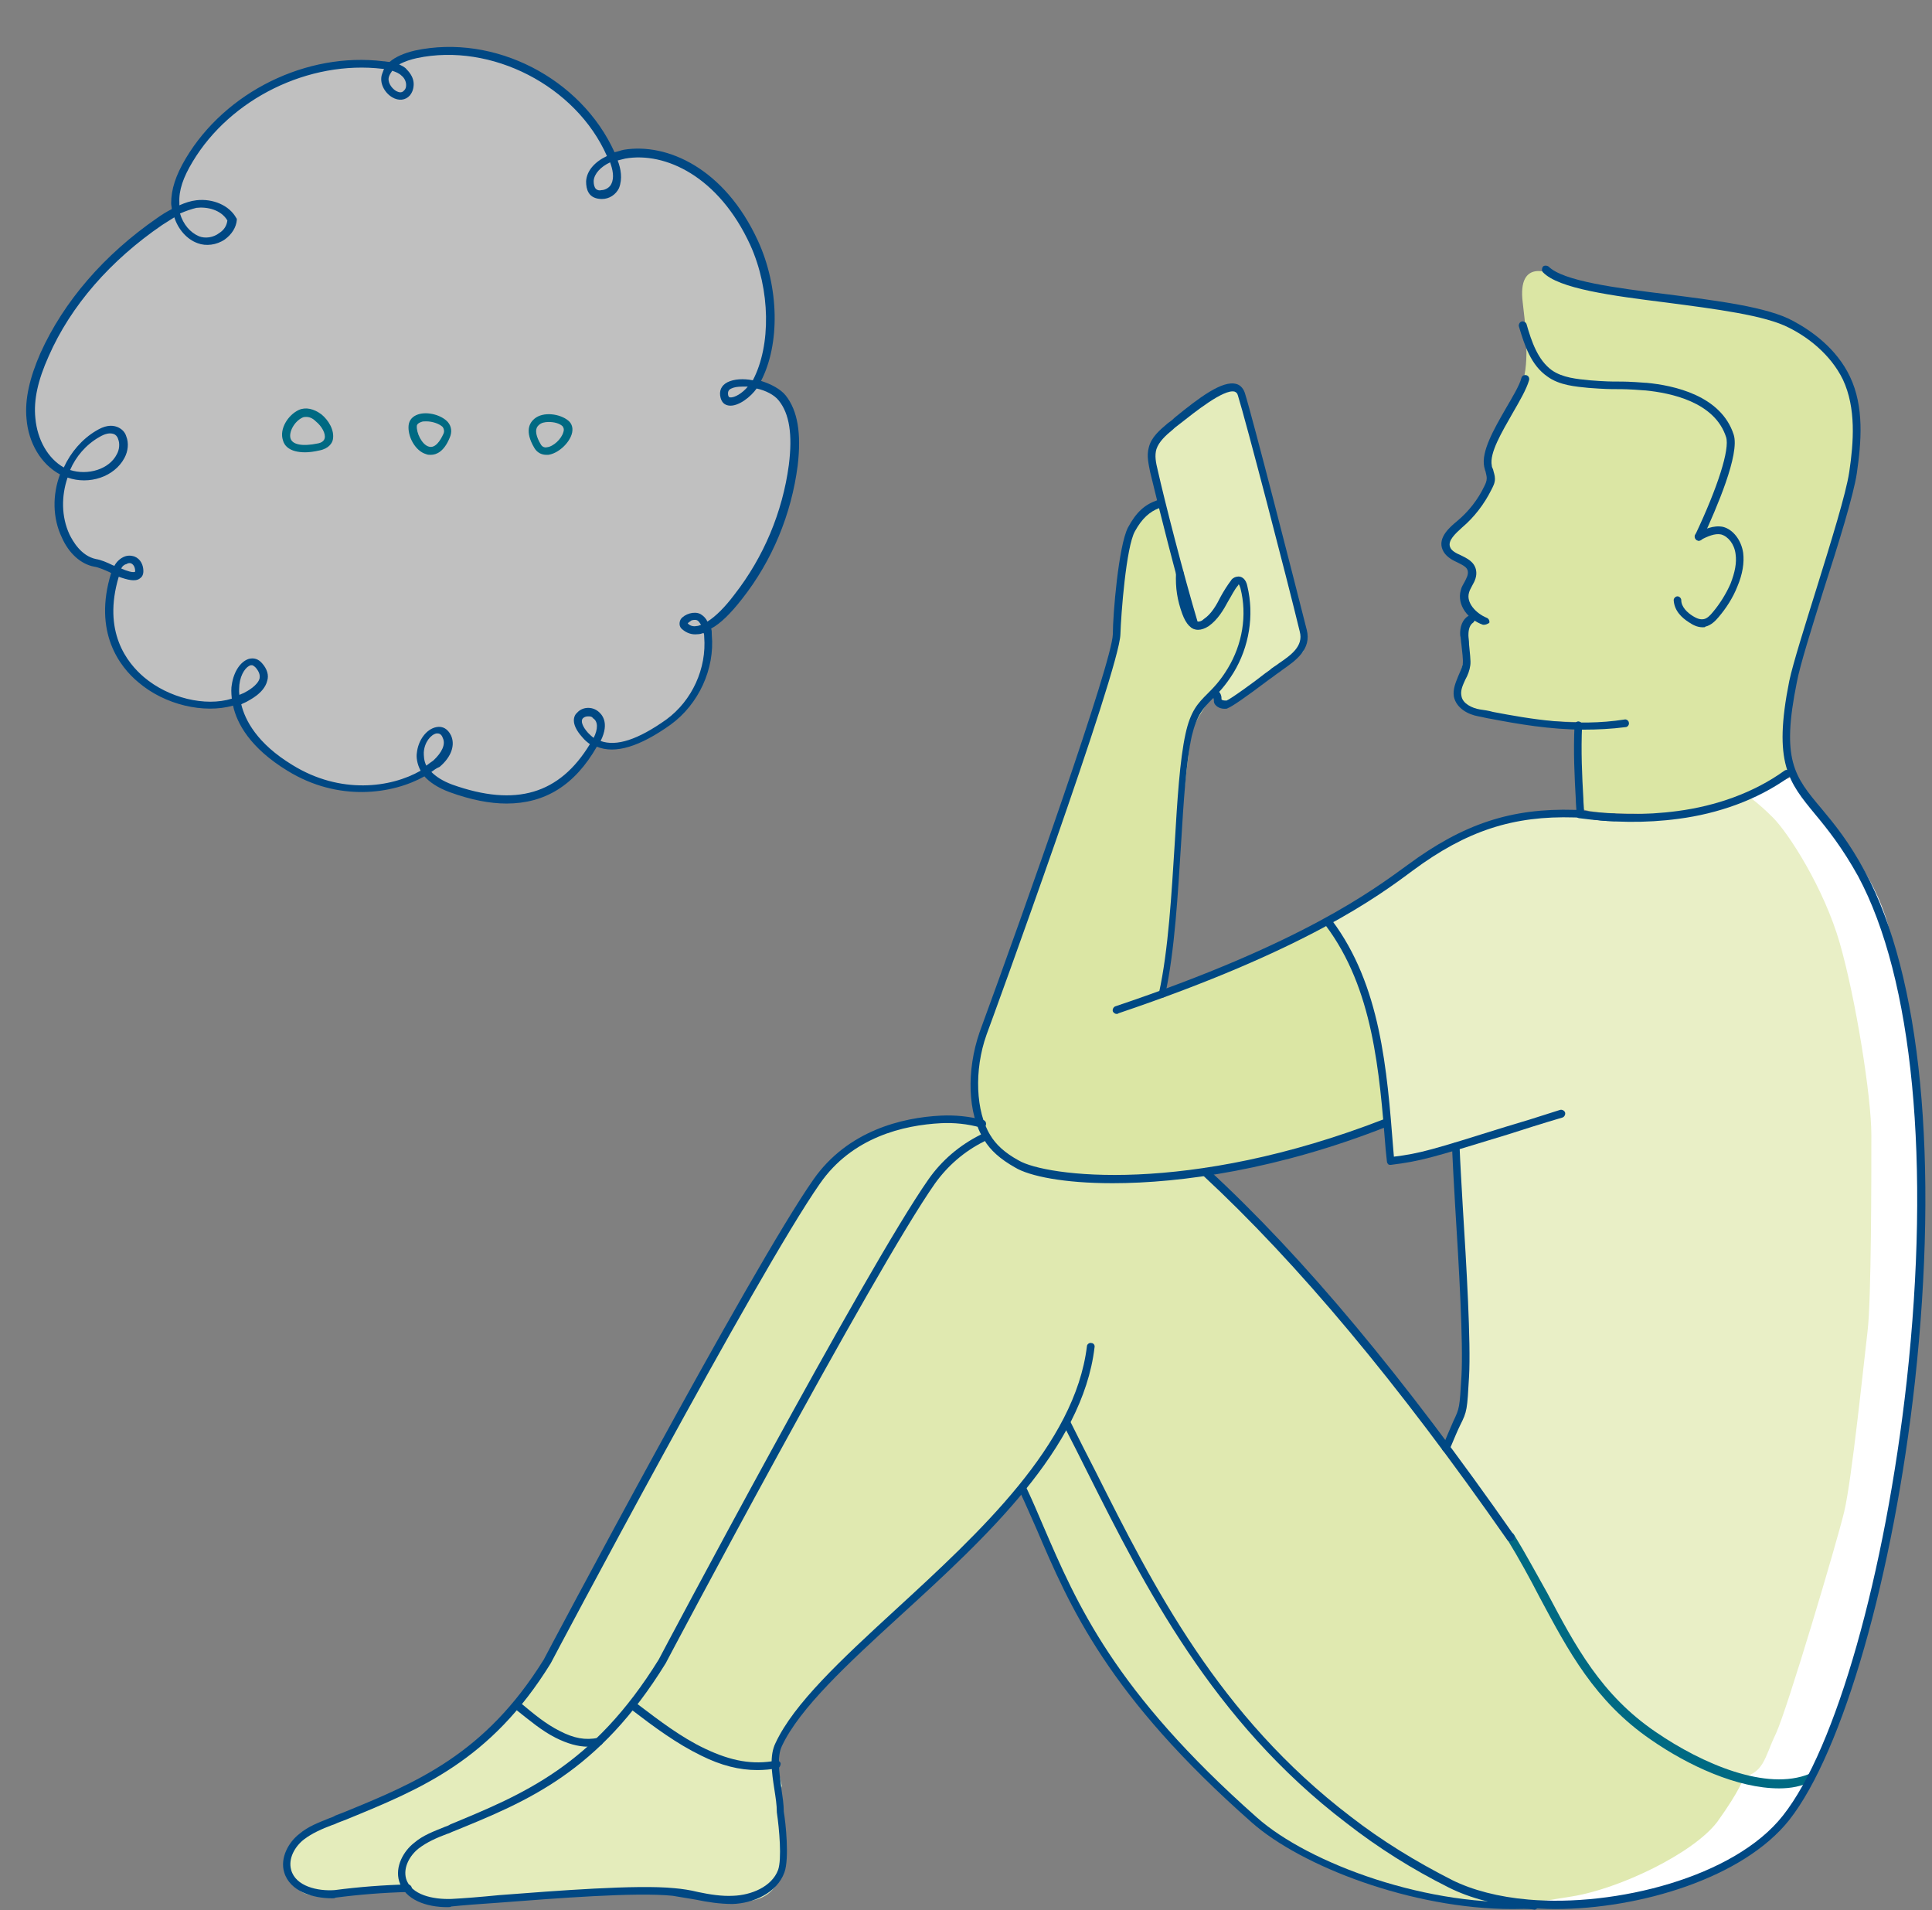
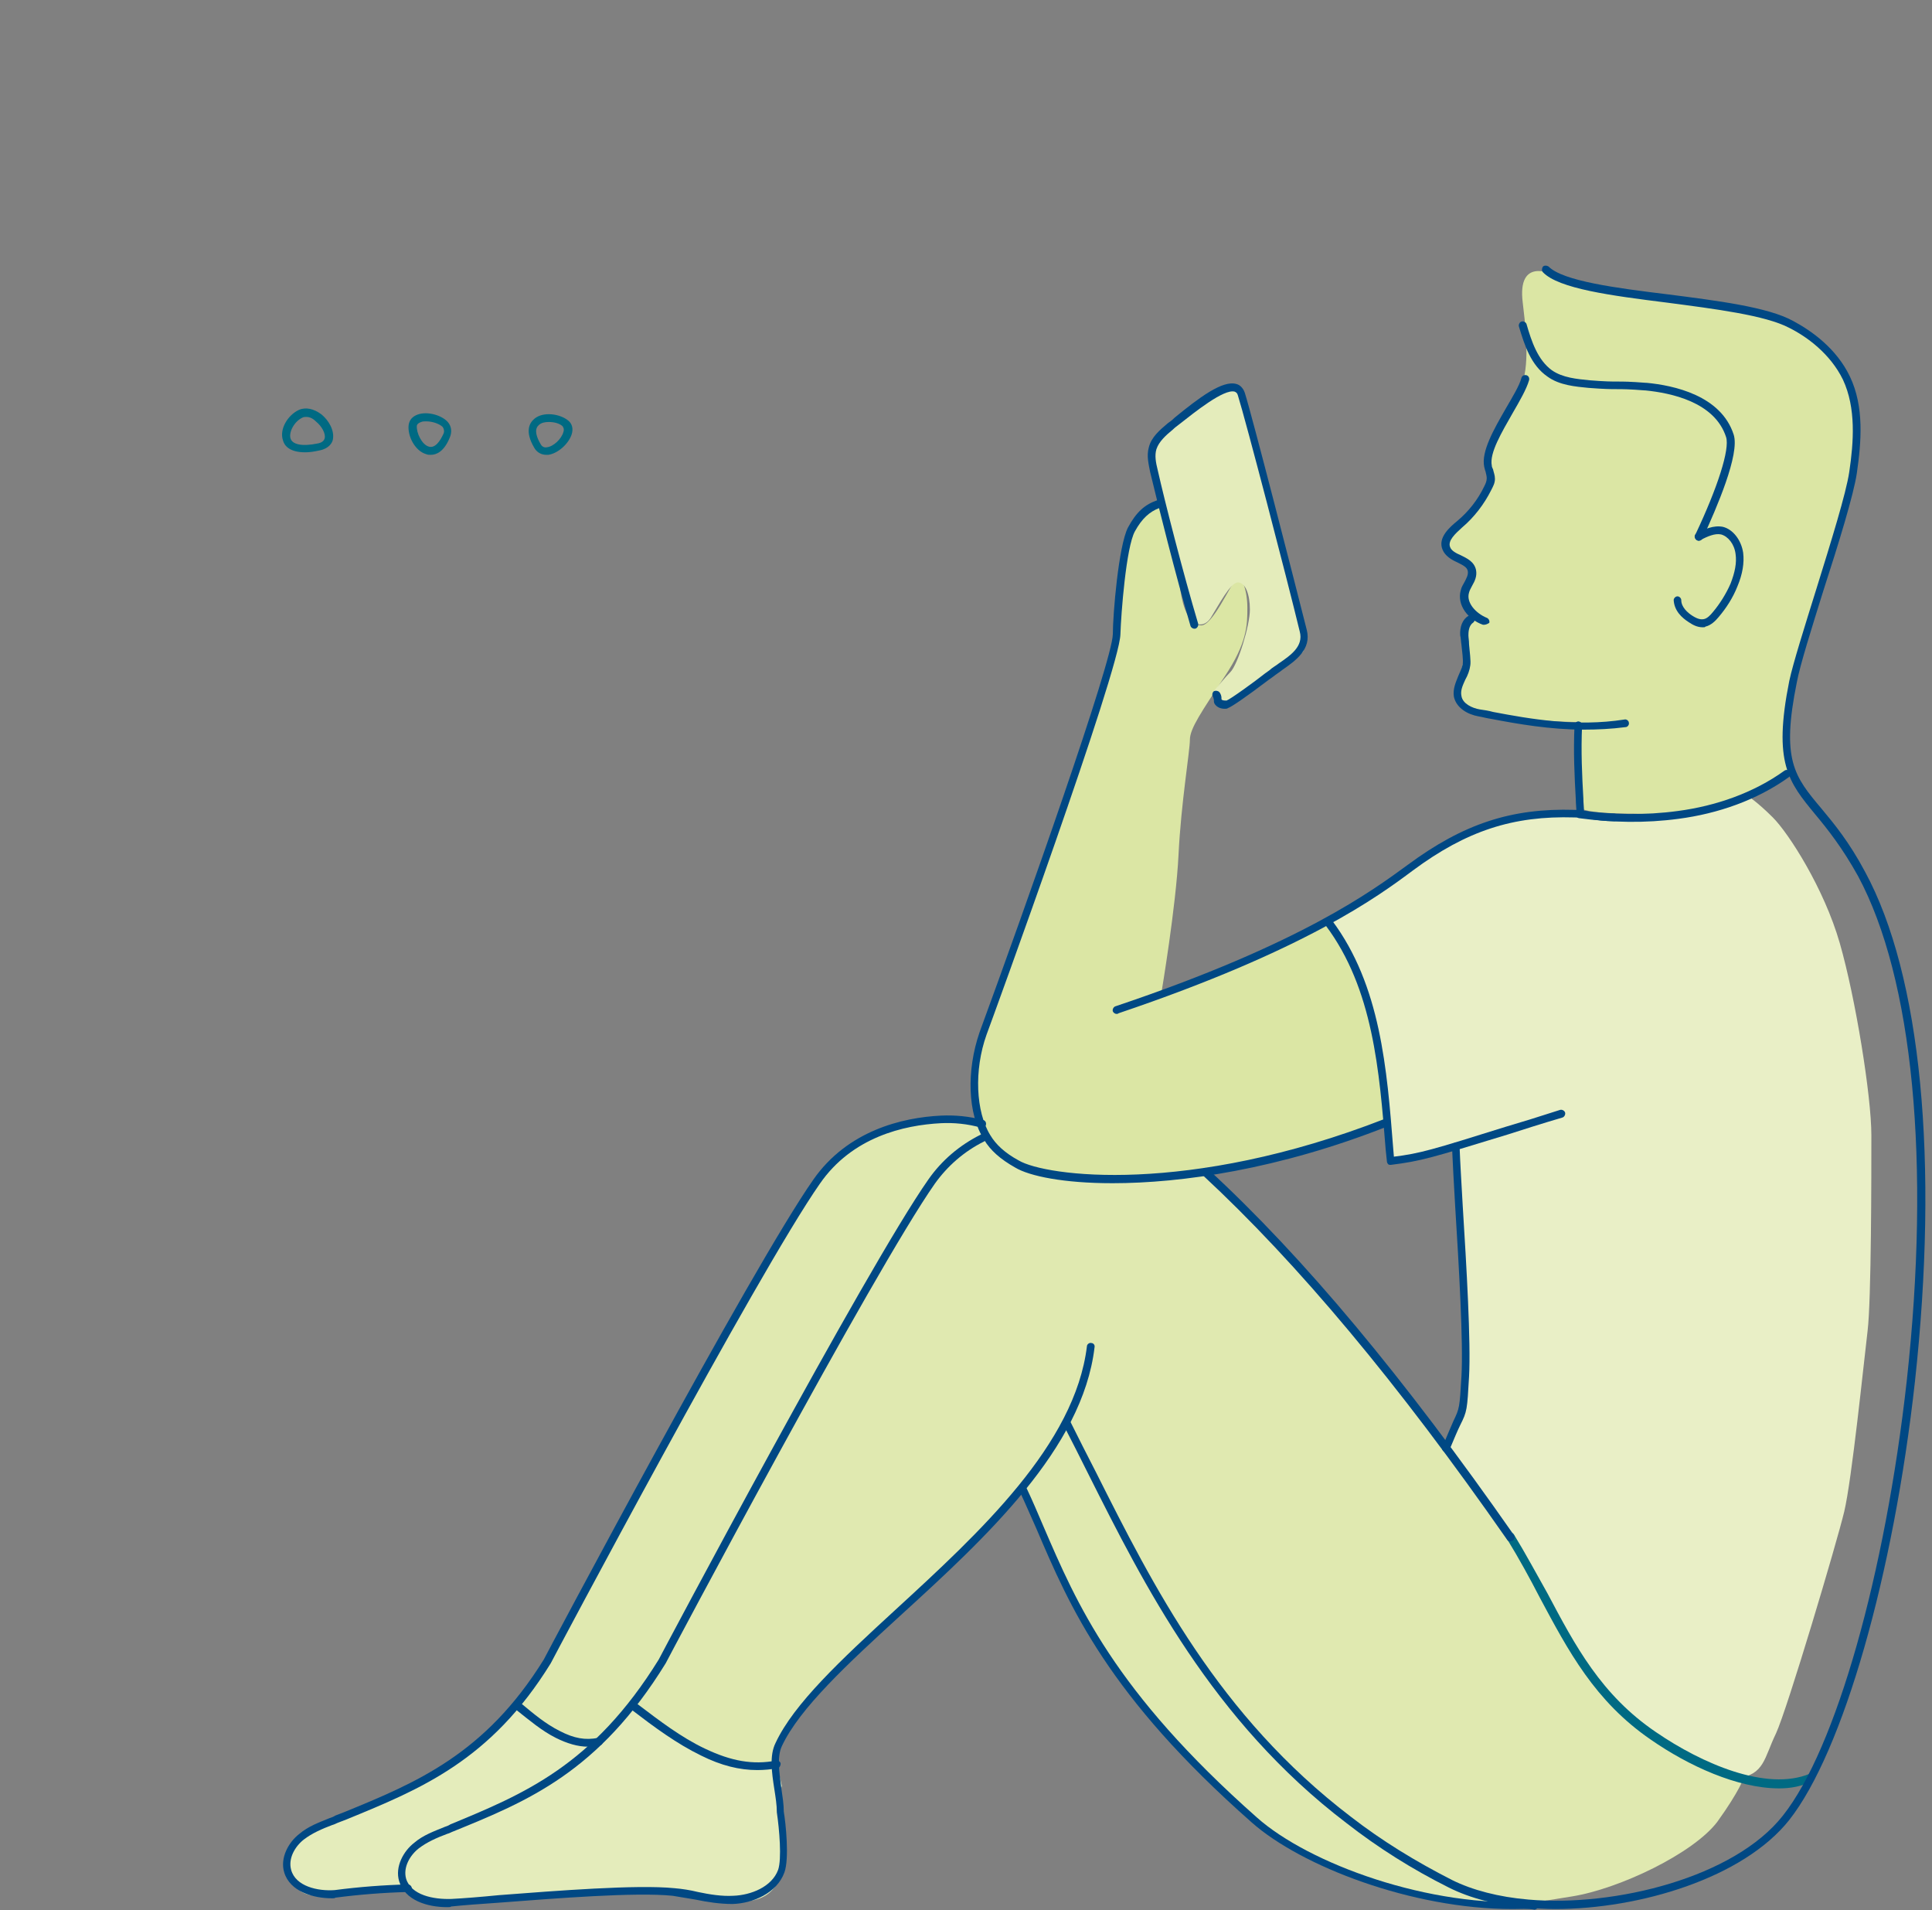
<svg xmlns="http://www.w3.org/2000/svg" xmlns:xlink="http://www.w3.org/1999/xlink" xml:space="preserve" id="Ebene_1" x="0" y="0" style="enable-background:new 0 0 305.9 302.4" version="1.1" viewBox="0 0 305.9 302.4">
  <rect x="0" y="0" width="305.9" height="302.4" fill="#808080" stroke="none" />
  <style>.st1{fill:#e4ecbb}.st2{fill:#dbe6a4}.st7{fill:#004884}.st10{fill:none}</style>
-   <path d="M213.5 146.7s9.9-6.4 13.7-9.6c3.7-3.2 13-8.9 23-8.3 9.9.6 8.9 1 15.2.7 6.3-.3 18.9-6.9 18.9-6.9s1.6 4.3 4.1 6.8c2.5 2.6 8.1 8.3 10.6 17.2 2.5 8.9 5 24.9 5 31.3 0 6.4 0 26.8-.6 32-.6 5.1-2.5 24.3-3.7 29.4-1.2 5.1-6.7 31.6-10.1 36.2-2.7 3.5-7.3 17.3-18.2 20.9-5.5 1.8-23.7 7.3-30.9 4.7-7.7-2.7 20-33.7 16.3-40.1-3.7-6.4-8.7-16.7-10.6-18.9-1.9-2.2-9.3-13.7-9.3-13.7s3.1-5.1 3.1-9.6-.6-22.4-.6-22.4l-1.2-16.6-9.9 1.9s-.6-6.4-1.2-12.1c-.6-5.8-7-11.5-8.2-14s-5.4-8.9-5.4-8.9" style="fill:#fff" />
  <path d="M81.9 270s-7.3 7.3-11.8 10c-4.5 2.7-22.8 10-22.8 10.9s-3.6 3.6-.9 7.3c2.7 3.6 6.4.9 10 .9 3.6 0 8.2-.9 8.2-.9s-.9 3.6 10 2.7c10.9-.8 24.6-1.8 28.2-1.8s10.9 1.9 14.6 1.9 7.3-1.9 6.4-9.2c-.9-7.3 0-9.1 0-9.1l-.9-3.6s-3.6 1.8-9.1-.9-13.7-8.2-13.7-8.2l-3.6 4.5s0 1.8-5.5.9-9.1-5.4-9.1-5.4" class="st1" />
  <path d="M283.9 122.6s-2.7-5.5 0-14.6 8.2-28.2 8.2-28.2 4.7-11.9 0-21-20-10-20-10-10.9-1.8-16.4-2.7c-5.5-.9-10-2.7-10-2.7s-5.5-2.7-4.6 4.5.9 11.8-.9 14.6c-1.8 2.7-4.6 8.2-4.6 10.9 0 2.7 0 4.6-2.7 7.3s-5.5 4.6-3.6 6.4c1.8 1.8 3.6 1.8 3.6 3.6s-.9 1.8-.9 3.6.9 2.7.9 2.7-.9 1.8-.9 3.6 0 3.6-.9 6.4c-.9 2.7-1.8 5.5 5.5 6.4s13.7.9 13.7.9v13.6s.4.9 8.4.9c7.9.2 11.6.2 25.2-6.2" class="st2" />
  <g style="opacity:.5">
    <defs>
-       <path id="SVGID_1_" d="M-4.3 1.1h139.1v126.5H-4.3z" />
-     </defs>
+       </defs>
    <clipPath id="SVGID_00000060744410214797983760000001800858179899308963_">
      <use xlink:href="#SVGID_1_" style="overflow:visible" />
    </clipPath>
-     <path d="M92.6 116.3c3.5 3.9 8.9 1.1 13.2-2 4.2-3.1 6.7-8.5 6.2-13.7-.1-1.1-.4-2.4-1.4-2.9-1-.6-3.1.6-2.2 1.4 2.5 2.3 6.4-1.9 8.5-4.6 4.7-6 7.7-13.3 8.7-20.8.5-3.5.5-7.9-1.7-10.7-2.2-2.8-10-3.7-9.1-.3.5 1.9 3.6 0 4.7-1.7 3.3-5.4 3.5-14.8 0-22.6-8.4-18.5-25.4-15.7-26-9.8 0 .5 0 1 .3 1.4.8 1.3 3 .7 3.7-.7.6-1.4.2-3-.4-4.4C92.1 13.2 78.3 6 65.9 8.6c-2 .4-4.2 1.3-4.8 3.3-.6 1.9 2 4.3 3.4 2.8.8-.9.5-2.4-.4-3.2-.9-.8-2.2-1.1-3.4-1.2-12-1.4-24.5 4.7-30.7 15-1.2 2.1-2.3 4.4-2.2 6.8 0 2.4 1.4 4.9 3.6 5.8 2.3.8 5.3-.7 5.4-3.1-1-1.9-3.5-2.7-5.6-2.4-2.2.3-4.1 1.4-5.9 2.7-7.8 5.3-14.4 12.5-18.2 21.1-1.4 3.2-2.5 6.6-2.2 10.1.3 3.5 2.1 6.9 5.2 8.5 3.1 1.5 7.4.6 9.1-2.5.7-1.4.6-3.5-.8-4.1-.9-.4-2 0-2.8.5-5.4 3.2-7.7 10.6-5 16.3.9 2 2.5 3.8 4.7 4.2 2.1.4 7 3.4 7 1.2 0-.7-.3-1.5-1-1.8-1-.4-2.2.4-2.5 1.4-6.1 17.4 12.2 24.7 20.3 20.3 0 0 4.6-2 2.1-5-2.5-3-9 7.7 4.9 16.3 12.8 7.9 27-.4 24.9-4.9-1.9-4-8.9 4.9.7 8.3 9.6 3.4 17.5 2.2 22.9-7.4 3.2-6.5-6.3-6-2-1.3" style="clip-path:url(#SVGID_00000060744410214797983760000001800858179899308963_);fill:#fff" />
+     <path d="M92.6 116.3c3.5 3.9 8.9 1.1 13.2-2 4.2-3.1 6.7-8.5 6.2-13.7-.1-1.1-.4-2.4-1.4-2.9-1-.6-3.1.6-2.2 1.4 2.5 2.3 6.4-1.9 8.5-4.6 4.7-6 7.7-13.3 8.7-20.8.5-3.5.5-7.9-1.7-10.7-2.2-2.8-10-3.7-9.1-.3.5 1.9 3.6 0 4.7-1.7 3.3-5.4 3.5-14.8 0-22.6-8.4-18.5-25.4-15.7-26-9.8 0 .5 0 1 .3 1.4.8 1.3 3 .7 3.7-.7.6-1.4.2-3-.4-4.4c-2 .4-4.2 1.3-4.8 3.3-.6 1.9 2 4.3 3.4 2.8.8-.9.5-2.4-.4-3.2-.9-.8-2.2-1.1-3.4-1.2-12-1.4-24.5 4.7-30.7 15-1.2 2.1-2.3 4.4-2.2 6.8 0 2.4 1.4 4.9 3.6 5.8 2.3.8 5.3-.7 5.4-3.1-1-1.9-3.5-2.7-5.6-2.4-2.2.3-4.1 1.4-5.9 2.7-7.8 5.3-14.4 12.5-18.2 21.1-1.4 3.2-2.5 6.6-2.2 10.1.3 3.5 2.1 6.9 5.2 8.5 3.1 1.5 7.4.6 9.1-2.5.7-1.4.6-3.5-.8-4.1-.9-.4-2 0-2.8.5-5.4 3.2-7.7 10.6-5 16.3.9 2 2.5 3.8 4.7 4.2 2.1.4 7 3.4 7 1.2 0-.7-.3-1.5-1-1.8-1-.4-2.2.4-2.5 1.4-6.1 17.4 12.2 24.7 20.3 20.3 0 0 4.6-2 2.1-5-2.5-3-9 7.7 4.9 16.3 12.8 7.9 27-.4 24.9-4.9-1.9-4-8.9 4.9.7 8.3 9.6 3.4 17.5 2.2 22.9-7.4 3.2-6.5-6.3-6-2-1.3" style="clip-path:url(#SVGID_00000060744410214797983760000001800858179899308963_);fill:#fff" />
  </g>
  <path d="m183.8 79.9 3.1 10s-.4.9 0 3.6 1.4 5.5 3.3 5.5c1.8 0 4.6-6.4 5.5-7.3.9-.9 1.8 1.8 1.8 4.5s0 5.5-3.6 10.9c-3.6 5.5-5.5 8.2-5.5 10 0 1.8-1.4 10-1.8 18.2-.4 8.2-2.7 21.8-2.7 21.8s12.7-4.6 15.5-5.5c2.7-.9 10.9-6.4 10.9-6.4l2.7 3.6s3.6 7.3 4.6 11.8 2.1 16.9 2.1 16.9c-30.1 11.8-53.4 9.6-58.6 6.6-1.8-1.1-3.5-2.4-4.7-4.2-2.5-4-2.7-10.7-.6-16.5 0 0 21.1-57.6 21.1-63.2 0-3.1.9-13.9 2.3-16.6 1.1-2.1 2.3-3.4 4.2-4h.4z" class="st2" />
  <path d="M205.9 99c-1.2-5-9.3-36-9.3-36s.6-3.1-3.7-.6-8.7 5.6-9.9 8.1c-1.2 2.5 0 3.7 0 3.7l6 24.4c.6.3 1.8.6 2.7-.8 1.2-1.9 3.1-5.6 4.3-5.6 1.2 0 1.9 1.9 1.9 4.3 0 2.5-1.9 8.7-3.1 9.9-.9.9-2 2.3-2.7 3.1l.2.6s1.2 2.5 4.3 0c3.1-2.5 9.3-6.8 9.3-6.8s1.3.6 0-4.3" class="st1" />
  <path d="M276.1 281.4s-1.2 1.3-8.7-3c-11.2-6.8-17.4-15.5-17.4-15.5s-8.7-16.1-9.3-17.4c-.6-1.2-9.9-13.7-11.2-15.5-1.2-1.9-12.4-16.8-14.3-18.6-1.9-1.9-13.7-15.5-13.7-15.5L191 185.3s-6.8 1.2-11.8 1.2c-5 0-14.3-.6-16.8-1.9-2.5-1.2-4.3-2.5-5.6-4.3-1.2-1.9-1.2-2.5-1.2-2.5s-7.4-1.9-15.5 1.2c-8.1 3.1-9.9 6.8-14.3 13.7-4.3 6.8-17.4 29.2-17.4 29.2l-13 24.2s-7.5 15.5-9.9 18.6c-2.5 3.1-3.7 5-3.7 5s3.1 3.7 6.2 5c3.1 1.2 6.8 1.2 6.8 1.2l5-6.2s9.3 7.5 14.9 8.7c5.6 1.2 8.1.8 8.1.8s1.2-7 8.7-13.8c7.4-6.8 24.2-22.4 26.1-24.8 1.9-2.5 4.3-5 4.3-5s11.8 27.3 20.5 36 16.1 17.4 20.5 19.9c4.3 2.5 17.4 7.9 26.1 9.3 8.7 1.4 12.4.6 19.9-.6 7.5-1.2 19.2-6.8 23-11.8 3.6-5 4.2-7 4.2-7" style="fill:#e0e9b0" />
  <path d="M210.3 146.2s9.9-6.2 13.7-9.3c3.7-3.1 13-8.7 23-8.1 9.9.6 8.9 1 15.2.7 6.3-.3 14.4-3.6 14.4-3.6s1.6 1 4.1 3.5c2.5 2.5 8.1 11.2 10.6 19.9s5 24.2 5 30.4c0 6.2 0 26.1-.6 31-.6 5-2.5 23.6-3.7 28.6s-9 31.2-10.8 35.1c-1.9 3.9-1.8 6.5-6.1 7.1-5-1.2-4.6-1.5-11.4-5.8-6.8-4.3-10.9-9.1-14.6-15.3-3.7-6.2-8.7-16.3-10.6-18.4-1.9-2.1-9.3-13.3-9.3-13.3s3.1-5 3.1-9.3c0-4.3-.6-21.7-.6-21.7l-1.2-16.1-9.9 1.9s-.6-6.2-1.2-11.8c-.6-5.6-2.5-14.3-3.7-16.8-1.7-2.5-5.4-8.7-5.4-8.7" style="fill:#e9efc6" />
-   <path d="M80.2 127.2c-2.7 0-5.7-.6-9-1.8-1.9-.7-3.2-1.6-4-2.5-5 2.8-13.6 4.1-21.7-.9-5.9-3.6-8-7.5-8.6-10.3-4.6 1.3-10.8-.1-15-3.7-2.9-2.4-7.2-7.9-4.3-17.3-.1 0-.2-.1-.2-.1-.9-.4-1.8-.8-2.5-.9-2.1-.4-4-2.1-5.1-4.6-1.5-3.1-1.5-6.8-.3-10-3-1.6-5-5-5.3-8.8-.3-3.1.5-6.5 2.2-10.4 3.7-8.2 10.1-15.6 18.5-21.4.7-.5 1.5-1 2.3-1.4 0-.3-.1-.6-.1-.9 0-2.2.7-4.4 2.3-7.1C35.7 14.5 48.6 8.2 60.7 9.7c.3 0 .6.1 1 .1.9-.8 2.3-1.4 4-1.8C78.3 5.3 92 12.4 97.3 24.1c.5-.1 1-.3 1.5-.4 6.8-1.1 15.9 2.9 21.2 14.4 3.4 7.4 3.5 16.4.5 22.2 1.6.5 3.1 1.3 3.9 2.3 1.9 2.4 2.5 6 1.9 11.1-1 7.7-4 15-8.8 21.1-1.8 2.3-3.4 3.9-4.9 4.7.1.3.1.6.1 1 .5 5.4-2.1 11-6.5 14.2-4.9 3.5-8.8 4.7-11.7 3.5-3.5 6.1-8.2 9-14.3 9zm-11.9-5c.7.7 1.7 1.4 3.3 2 10.1 3.6 17 1.5 21.8-6.4-.4-.3-.8-.6-1.2-1.1-2-2.2-1.3-3.5-.8-3.9.8-.9 2.3-1 3.3-.2.5.4 1.9 1.7.4 4.7 2.5.9 5.9-.2 10.4-3.4 4.1-3 6.4-8.1 6-13.1 0-.2 0-.4-.1-.6-.3.1-.6.2-1 .2-.9.1-1.7-.2-2.4-.8-.5-.4-.5-1.1-.2-1.6.6-.8 2.1-1.3 3.1-.8.5.3.9.7 1.1 1.2 1.3-.8 2.8-2.3 4.3-4.3 4.6-5.9 7.6-13 8.6-20.5.6-4.8.1-8.1-1.6-10.2-.7-.9-2.1-1.6-3.5-1.9-.9 1.3-2.9 2.9-4.4 2.7-.7-.1-1.1-.5-1.3-1.2-.3-1.1.1-2 1.1-2.5s2.5-.6 4-.3c2.9-5.5 2.8-14.3-.4-21.4-5-10.9-13.5-14.8-19.8-13.7l-1.2.3c.5 1.3.8 2.9.2 4.4-.5 1-1.5 1.7-2.7 1.7-.9 0-1.7-.3-2.1-1-.3-.5-.4-1.1-.4-1.8.1-1.7 1.4-3.1 3.3-4C91.2 13.6 77.8 6.7 66 9.2c-.9.2-1.9.5-2.8 1 .4.2.9.4 1.2.8.6.6 1.1 1.4 1.1 2.3 0 .7-.2 1.3-.6 1.8-.7.8-1.8.9-2.8.3-1.2-.7-2.1-2.3-1.6-3.7.1-.3.2-.5.3-.8h-.2c-11.7-1.4-24.1 4.7-30.1 14.7-1.5 2.5-2.2 4.5-2.1 6.5v.4c.9-.4 1.8-.7 2.7-.8 2.6-.3 5.2.8 6.3 2.8.1.1.1.2.1.3-.1 1.2-.8 2.3-1.9 3.1-1.3.9-3 1.1-4.3.6-1.7-.6-3.1-2.2-3.7-4.1-.6.4-1.3.8-1.9 1.2-8.2 5.6-14.5 12.8-18 20.8-1.7 3.8-2.4 6.9-2.1 9.8.3 3.4 2 6.4 4.5 7.8 1.1-2.4 2.9-4.5 5.1-5.8 1.3-.8 2.4-1 3.4-.6.7.3 1.2.8 1.4 1.5.4 1 .3 2.3-.3 3.4-1.6 3-5.6 4.3-9 3.1-1 2.9-1 6.2.3 9 .5 1 1.8 3.4 4.2 3.9.7.1 1.7.5 2.7 1 .1 0 .1 0 .2.1.3-.6.8-1.1 1.4-1.4.6-.3 1.2-.3 1.8-.1 1 .4 1.4 1.4 1.4 2.3 0 .7-.3 1-.6 1.2-.7.5-1.9.2-3.3-.3-2.6 8.7 1.3 13.6 4 15.9 3.9 3.3 9.7 4.7 13.9 3.4-.1-1-.1-1.7 0-2.2.3-2.1 1.4-3.7 2.7-4.1.8-.2 1.5 0 2.1.7.8.9 1.1 1.9.8 2.8-.5 2-3 3.1-3.1 3.2-.3.2-.7.3-1 .5.6 2.5 2.5 6.2 8.1 9.6 7.6 4.7 15.6 3.6 20.3.9-.6-1.1-.7-2.2-.6-2.8.2-2 1.5-3.8 3.1-4.1 1-.2 1.8.3 2.3 1.3.7 1.5.1 3.4-1.8 5-.5.2-.9.5-1.3.8zm1-6.1h-.2c-.9.2-1.9 1.4-2 3 0 .5 0 1.3.4 2.1.4-.3.8-.6 1.1-.8 1.4-1.3 2-2.6 1.5-3.6-.2-.6-.6-.7-.8-.7zm23.8-2.7c-.3 0-.6.1-.8.3-.4.4-.1 1.3.8 2.3.3.3.6.6.9.8.7-1.4.7-2.6-.1-3.1-.2-.3-.5-.3-.8-.3zm-53.2-8.1h-.2c-.7.2-1.6 1.3-1.8 3.1 0 .4-.1.9 0 1.6.2-.1.5-.2.7-.3.6-.3 2.2-1.2 2.5-2.3.1-.6-.1-1.1-.6-1.7-.3-.3-.5-.4-.6-.4zm69-6.6c.4.4.9.5 1.4.4.2 0 .5-.1.7-.2-.2-.3-.4-.6-.6-.7-.2-.1-.5-.1-.9 0-.4.3-.6.4-.6.5zM19.2 90c.9.4 1.9.7 2.2.5v-.1c0-.5-.2-1-.6-1.2-.2-.1-.5-.1-.8.1-.4.1-.7.4-.8.7zm-8.1-15.6c2.8.9 6.2-.1 7.4-2.5.4-.7.5-1.7.2-2.4-.1-.4-.4-.7-.7-.8-.6-.2-1.3-.1-2.3.5-2.1 1.2-3.7 3.1-4.6 5.2zm106.4-13.2c-.7 0-1.3.1-1.7.3-.5.2-.6.6-.5 1.1.1.3.2.3.3.3.7.1 2-.7 2.8-1.7h-.9zm-89-27.4c.5 1.7 1.6 3 3 3.6 1 .4 2.3.2 3.2-.5.8-.5 1.2-1.2 1.3-2-1-1.7-3.2-2.2-4.9-2-.8.2-1.7.5-2.6.9zm68.1-8.1c-1.5.7-2.5 1.8-2.6 2.9 0 .3 0 .7.2 1.1.2.4.7.5 1 .4.7 0 1.4-.5 1.6-1 .5-1 .2-2.3-.2-3.4zM62.1 11.2c-.2.3-.4.6-.5.9-.3.8.3 1.8 1.1 2.3.4.2.9.4 1.3-.1.3-.3.3-.6.3-.9 0-.5-.3-1.1-.7-1.4-.4-.4-.9-.6-1.5-.8z" class="st7" />
  <path d="M68.2 72c-.2 0-.5 0-.7-.1-1.8-.5-3-2.9-2.8-4.6.1-.8.6-1.4 1.5-1.7 1.5-.5 3.7.1 4.7 1.2.6.7.7 1.6.3 2.5-.9 2.2-2.1 2.7-3 2.7zm-.7-5.3c-.3 0-.6 0-.8.1-.6.2-.7.5-.7.6-.1 1.1.8 3 1.9 3.3 1 .3 1.8-.9 2.3-2 .2-.4.1-.8-.1-1.1-.5-.5-1.6-.9-2.6-.9zm19 5.3c-.8 0-1.5-.4-1.9-1.1-1.6-2.7-.7-4 0-4.6 1.4-1.2 4.1-.8 5.4.3.6.5.8 1.3.5 2.2-.5 1.5-2.2 3-3.7 3.2h-.3zm.4-5.2c-.6 0-1.2.1-1.6.5-.8.7-.3 2 .3 3 .2.4.6.6 1 .5 1-.1 2.3-1.3 2.6-2.4.2-.6-.1-.8-.1-.9-.5-.5-1.4-.7-2.2-.7zm-38.6 4.8c-2.5 0-3.3-1.1-3.5-1.9-.6-1.8.8-4 2.5-4.8 1.1-.5 2.4-.2 3.6.7 1.1.9 2.1 2.5 1.8 4-.1.5-.6 1.4-2.1 1.7-.9.2-1.6.3-2.3.3zm.2-5.6c-.2 0-.4 0-.6.1-1.3.6-2.2 2.3-1.9 3.3.3 1 1.9 1.3 4.3.8.6-.1 1-.4 1.1-.8.2-.7-.4-1.9-1.4-2.7-.5-.5-1-.7-1.5-.7zm-.9-.5zm234.1 217.6c-6.6 0-14.4-3.6-20.3-7.7-8.9-6.1-13.1-14.1-17.6-22.5-1.6-3.1-3.3-6.2-5.2-9.3-.2-.3-.1-.7.2-.9.3-.2.7-.1.9.2 1.9 3.1 3.6 6.3 5.3 9.3 4.4 8.3 8.5 16.1 17.2 22 7.3 5 17.5 9.4 24.3 6.6.3-.1.7 0 .8.3.1.3 0 .7-.3.8-1.7.9-3.5 1.2-5.3 1.2z" style="fill:#006a83" />
  <path d="M70.8 301.9c-3.2 0-6.7-1.1-7.6-4.1-.7-2.3.7-4.8 2.4-6.1 1.4-1.2 3.1-1.8 4.8-2.5.3-.1.6-.2.9-.4 11.6-4.8 22.6-9.3 33-26.1.3-.6 32.8-61.9 42.7-76 2.1-3 4.9-5.4 8.3-7.1.3-.2.7 0 .8.3s0 .7-.3.8c-3.2 1.6-5.8 3.9-7.8 6.7-9.8 14-42.3 75.3-42.6 75.9-10.6 17.2-21.8 21.8-33.6 26.6-.3.1-.6.3-1 .4-1.6.6-3.2 1.3-4.5 2.3-1.4 1.1-2.5 3-2 4.8.8 2.6 4.3 3.3 7.2 3.2 1.9-.1 4.5-.3 7.5-.6 9.2-.7 21.8-1.7 27.8-1.1 1.2.1 2.5.3 3.7.6 1.9.4 3.8.7 5.6.6 2.8-.1 6.1-1.4 7.1-4.1.6-1.7.2-6.4-.2-9.1 0-1.2-.2-2.4-.4-3.7-.4-2.6-.8-5.3.2-7.3 2.9-6.2 10.3-13.1 18.9-21 13.4-12.3 28.5-26.2 30.4-41.8 0-.3.4-.6.7-.5.3 0 .6.3.5.7-1.9 16-17.2 30.1-30.8 42.5-8.2 7.5-15.9 14.6-18.7 20.6-.8 1.7-.4 4.2-.1 6.6.2 1.4.4 2.6.4 3.8.3 1.7.9 7.4.1 9.6-1.2 3.3-5 4.9-8.2 5-2 0-4-.3-5.9-.7l-3.6-.6c-5.9-.6-18.4.4-27.6 1.1-3 .2-5.6.4-7.5.6 0 .1-.3.1-.6.1zM239.1 244c-.2 0-.4-.1-.5-.3-17.3-24.8-33.1-43.7-48.2-57.7-.3-.2-.3-.6 0-.9s.6-.3.9 0c15.2 14 31 33 48.4 57.9.2.3.1.7-.2.9-.2 0-.3.1-.4.1z" class="st7" />
  <path d="M246.2 302.2c-1.5 0-2.9-.1-4.3-.2-4.9-.4-9.1-1.5-12.5-3.2-5.8-2.9-11.2-6.3-16.2-10.2-21.3-16.2-32.1-37.8-40.8-55.1-1.4-2.8-2.7-5.4-4-7.9-.2-.3 0-.7.3-.8.3-.2.7 0 .8.3 1.3 2.6 2.6 5.2 4 7.9 9.1 18.1 19.4 38.6 40.4 54.6 4.9 3.8 10.3 7.1 16 10 3.2 1.6 7.4 2.7 12.1 3.1 13.7 1.2 32.6-3.5 40.3-13.3 8.4-10.6 16.2-38.3 19.6-68.8 3.8-34.6 1-63.7-7.7-79.9-2.5-4.5-4.8-7.4-6.8-9.8-4.2-5.1-6.7-8.1-4.1-21.1.6-2.8 2.4-8.5 4.3-14.6 2.3-7.4 4.7-15.1 5.2-18.5.7-4.7 1.1-10.1-1-14.6-2-4.1-5.7-6.8-8.5-8.2-3.8-2-11.8-3-19.4-4-8.8-1.1-17.1-2.2-19.6-4.8-.2-.2-.2-.6 0-.9.2-.2.6-.2.9 0 2.3 2.3 10.7 3.4 18.9 4.4 7.8 1 15.8 2 19.8 4.2 3 1.6 6.9 4.4 9 8.8 2.3 4.8 1.8 10.4 1.1 15.3-.5 3.4-2.9 11.2-5.3 18.6-1.9 6.1-3.7 11.8-4.2 14.5-2.5 12.3-.4 14.9 3.9 20 2 2.4 4.4 5.3 6.9 10 8.9 16.4 11.7 45.8 7.9 80.7-3.4 30.7-11.4 58.6-19.9 69.4-7.3 9.2-23.7 14.1-37.1 14.1z" class="st7" />
  <path d="M269 85.6c-.1 0-.2 0-.3-.1-.3-.1-.4-.5-.3-.8 3.6-7.6 5.5-13.6 4.9-15.5-1.8-5.6-8.8-7-12.8-7.4h-.1c-2.5-.2-3.5-.2-4.4-.2-1 0-1.9 0-4.5-.2-2-.2-4.6-.4-6.5-1.8-2.6-1.8-3.6-4.9-4.5-7.9-.1-.3.1-.7.4-.8.3-.1.7.1.8.4.8 2.8 1.8 5.7 4 7.3 1.7 1.2 4 1.4 6 1.6 2.5.2 3.5.2 4.4.2 1 0 1.9 0 4.5.2h.1c4.3.4 11.8 2 13.8 8.2 1 3.1-2.7 11.6-4.9 16.4-.1.2-.3.4-.6.4z" class="st7" />
  <path d="M269.6 99.3c-.9 0-1.6-.4-2.2-.8-1.1-.7-2.3-1.8-2.4-3.5 0-.3.3-.6.6-.6s.6.3.6.6c0 1.1 1 2 1.8 2.5s1.3.6 1.8.5c.5-.1 1-.6 1.4-1.1 1.1-1.3 2.1-2.9 2.8-4.5.7-1.8 1-3.3.8-4.7-.2-1.6-1.2-2.8-2.3-3.1-1-.2-2.1.3-3.3.9-.3.2-.7 0-.8-.3-.2-.3 0-.7.3-.8 1.1-.6 2.6-1.3 4.1-1 1.6.4 2.9 2.1 3.2 4.1.2 1.6-.1 3.4-.9 5.3-.7 1.8-1.8 3.5-3 4.9-.5.6-1.2 1.3-2.1 1.5 0 .1-.2.1-.4.1zm-92.8 61.2c-.3 0-.5-.2-.6-.4-.1-.3.1-.7.4-.8 29.5-9.9 40.8-18.4 46.3-22.4 8.8-6.5 16.4-9 26.4-8.7.8 0 1.5.1 2.4.3 1.1.2 2.4.3 3.9.3.3 0 .6.3.6.6s-.3.6-.6.6c-1.6 0-2.9-.2-4.1-.4-.8-.1-1.5-.2-2.2-.2-9.7-.3-17.1 2.1-25.6 8.4-5.5 4.1-17 12.6-46.6 22.6-.1.1-.2.1-.3.1z" class="st7" />
-   <path d="M184.1 157.9h-.1c-.3-.1-.5-.4-.5-.7 1.5-6.8 2-15.8 2.5-23.7.4-6.8.8-13.2 1.7-17.3.8-3.7 2-4.9 3.5-6.4.9-.9 2-2 3.2-4 2.3-3.8 3.1-8.4 2-12.7-.1-.3-.2-.6-.3-.6 0 0 0 .1-.1.2-.6.7-1 1.6-1.5 2.4-.8 1.5-1.7 3-3.1 4-.6.4-1.2.6-1.7.6-1.1 0-1.9-.9-2.5-2.5-.8-2.2-1.1-4.1-1-6.5 0-.3.3-.6.6-.6s.6.3.6.6c-.1 2.2.2 3.9.9 6 .3.8.8 1.7 1.4 1.7.3 0 .6-.1.9-.4 1.2-.8 2-2.2 2.7-3.6.5-.9 1-1.7 1.6-2.5.1-.2.4-.5.9-.6.8-.2 1.5.4 1.7 1.5 1.1 4.6.3 9.6-2.2 13.7-1.3 2.1-2.4 3.2-3.4 4.2-1.4 1.4-2.4 2.5-3.2 5.8-.9 4.1-1.3 10.4-1.7 17.1-.5 7.9-1 16.9-2.5 23.8.1.3-.1.5-.4.5z" class="st7" />
  <path d="M176.1 187.3c-7.6 0-13.1-1.1-15.4-2.5-2.3-1.3-3.9-2.7-4.9-4.4-2.6-4.1-2.8-10.9-.7-17 7.3-19.9 21-58.6 21.1-63 0-3.1.9-14 2.4-16.9 1.3-2.4 2.6-3.6 4.6-4.3.3-.1.7.1.8.4.1.3-.1.7-.4.8-1.6.6-2.8 1.7-3.9 3.7-1.4 2.5-2.2 13.1-2.3 16.3-.1 5.6-20.3 61-21.2 63.4-2 5.6-1.7 12.2.6 15.9.9 1.5 2.3 2.8 4.5 4 4.2 2.5 26.7 5.6 58-6.6.3-.1.7 0 .8.4.1.3 0 .7-.4.8-17.2 6.8-32.6 9-43.6 9z" class="st7" />
  <path d="M193.9 112.2c-.4 0-.8-.1-1.1-.3-.3-.2-.6-.5-.6-.9v-.2c0-.1-.1-.3-.1-.4-.2-.3-.2-.6 0-.9.2-.2.6-.2.9 0 .3.3.4.7.4 1v.2l.1.1c.2.1.5.1.7.1.6-.2 4.6-3.1 6.1-4.3l.7-.5c.4-.4 1-.7 1.5-1.1 1.9-1.3 3.9-2.7 3.3-5-2-8.3-8.6-33.6-9.8-37.4-.1-.4-.3-.5-.5-.6-1.7-.5-6.4 3.3-8.7 5.1-.4.3-.8.6-1.1.9-1.1.9-2.2 1.9-2.6 3.1-.3 1-.1 2.1.2 3.3 1.1 4.9 4.1 16.6 6.4 24.3.1.3-.1.7-.4.8-.3.1-.7-.1-.8-.4-2.3-7.8-5.2-19.4-6.4-24.4-.2-1.1-.6-2.5-.2-3.9.4-1.6 1.7-2.7 3-3.8.3-.2.7-.5 1.1-.9 3.8-3.1 7.6-6 9.8-5.3.4.1 1 .5 1.3 1.4 1.2 3.8 7.7 29.2 9.8 37.5.8 3.1-1.8 4.9-3.8 6.3-.5.4-1 .7-1.5 1.1l-.7.5c-3.7 2.8-5.9 4.3-6.5 4.5-.1.1-.3.1-.5.1zM235 98.9h-.2c-2.3-.8-4.2-3.1-3.5-5.5.1-.5.4-.9.6-1.3.3-.6.6-1.1.5-1.7-.1-.6-.7-.9-1.7-1.4-.9-.4-1.9-1-2.3-2-.8-1.9 1.2-3.6 2.3-4.5 1.8-1.5 3.3-3.4 4.3-5.5.2-.4.4-.8.4-1.3 0-.3-.1-.7-.2-1.1-.1-.2-.1-.4-.2-.7-.5-2.4 1.5-5.9 3.4-9.2 1.1-1.9 2.2-3.7 2.5-4.9.1-.3.4-.5.8-.4.3.1.5.4.4.8-.4 1.4-1.5 3.3-2.6 5.2-1.7 3-3.7 6.3-3.3 8.3 0 .2.1.4.2.6.1.5.3.9.3 1.5 0 .7-.3 1.2-.6 1.8-1.1 2.2-2.7 4.3-4.6 5.9-1.1 1-2.3 2.1-1.9 3.1.2.6 1 1 1.7 1.3 1 .5 2.1 1 2.4 2.3.2 1-.2 1.8-.6 2.5-.2.4-.4.7-.5 1.1-.5 1.6 1.1 3.3 2.8 4 .3.1.5.5.4.8-.3.2-.6.3-.8.3z" class="st7" />
  <path d="M250.8 115.5c-5.4 0-10.5-.9-14.7-1.7-.7-.1-1.4-.3-2-.4-1.7-.3-3.5-1.3-3.9-3.1-.2-1.2.3-2.3.7-3.3.3-.7.6-1.3.7-1.9.1-.6-.1-2-.2-3-.1-.6-.1-1.2-.2-1.5-.1-1.4.4-2.6 1.3-3.1.3-.2.7-.1.9.2.2.3.1.7-.2.9-.7.5-.7 1.6-.7 2 0 .3.1.8.1 1.4.1 1.2.3 2.6.2 3.3-.1.8-.4 1.6-.8 2.3-.4.9-.8 1.7-.6 2.6.2 1.2 1.7 1.9 2.9 2.1.7.1 1.4.2 2.1.4 5.8 1.1 13.1 2.4 20.8 1.2.3-.1.7.2.7.5.1.3-.2.7-.5.7-2.3.3-4.5.4-6.6.4z" class="st7" />
  <path d="M250.2 129.2c-.3 0-.6-.3-.6-.6 0-.7-.1-1.4-.1-2.1-.2-3.5-.4-7.5-.2-11.7 0-.3.3-.6.6-.6s.6.3.6.6c-.2 4.1 0 8.1.2 11.6 0 .7.1 1.4.1 2.1 0 .4-.2.7-.6.7zm-21.3 100.6h-.2c-.3-.1-.5-.5-.3-.8.8-1.9 1.3-3.1 1.7-4 1-2.1 1-2.1 1.3-7.2.3-5.3-.4-17.3-1-26.9-.2-3.6-.4-6.9-.5-9.4 0-.3.2-.6.6-.6.3 0 .6.2.6.6.1 2.6.3 5.9.5 9.4.6 9.6 1.3 21.6 1 27-.3 5.3-.3 5.5-1.4 7.7-.4.8-.9 2-1.7 3.9-.1.1-.4.3-.6.3zm-109 50.4c-2.8 0-5.7-.7-8.9-2.3-3.9-1.9-7.4-4.5-10.8-7.1-.3-.2-.3-.6-.1-.9.2-.3.6-.3.9-.1 3.3 2.5 6.8 5.2 10.6 7 4.2 2 7.6 2.6 11.3 1.9.3-.1.7.2.7.5s-.2.7-.5.7c-1 .2-2.1.3-3.2.3zm-67.3 20.3c-3.1 0-6.7-1.1-7.6-4.1-.7-2.3.7-4.8 2.4-6.1 1.4-1.2 3.1-1.8 4.8-2.5.3-.1.6-.2.9-.4l1.3-.5c11.5-4.7 22.4-9.2 31.7-24.2.3-.6 32.8-61.9 42.7-76 5.4-7.7 14-9.8 20.2-10.1 2.2-.1 4.4.1 6.7.7.3.1.5.4.4.8-.1.3-.4.5-.8.4-2.1-.6-4.3-.8-6.3-.7-5.9.3-14.1 2.2-19.2 9.6-9.8 14-42.3 75.3-42.6 75.9-9.5 15.4-20.6 19.9-32.3 24.7l-1.3.5c-.3.1-.6.3-1 .4-1.6.6-3.2 1.3-4.5 2.3-1.4 1.1-2.5 3-2 4.8.7 2.6 4.2 3.4 6.9 3.2 3.8-.5 7.7-.8 11.6-.9.3 0 .6.3.6.6s-.3.6-.6.6c-3.8.1-7.7.4-11.5.9-.1.1-.3.1-.5.1z" class="st7" />
  <path d="M93.1 276.5c-1.6 0-3.3-.5-5.1-1.4-2.2-1.1-4.2-2.8-6.1-4.3-.3-.2-.3-.6-.1-.9.2-.3.6-.3.9-.1 1.8 1.5 3.7 3.1 5.9 4.2 2.3 1.2 4.1 1.5 6.1 1.1.3-.1.7.1.7.5.1.3-.1.7-.5.7-.5.2-1.2.2-1.8.2zm146.4 25.7c-16 0-33.5-6.8-41.3-13.7-22.8-20.1-28.8-34.1-34.1-46.5-.9-2-1.7-3.9-2.6-5.8-.1-.3 0-.7.3-.8.3-.1.7 0 .8.3.9 1.9 1.7 3.8 2.6 5.9 5.3 12.3 11.2 26.1 33.8 46.1 8.2 7.3 27.4 14.4 43.9 13.3.3 0 .6.2.7.6 0 .3-.2.6-.6.7-1.1-.2-2.3-.1-3.5-.1zm-19.3-117.8c-.1 0-.3 0-.4-.1-.1-.1-.2-.3-.2-.4l-.2-1.9c-1-12.5-2-25.5-9.5-35.5-.2-.3-.1-.7.1-.9.3-.2.7-.1.9.1 7.7 10.3 8.7 23.5 9.7 36.2l.1 1.2c4.1-.5 6.1-1.1 17.6-4.7 2.4-.7 5.3-1.6 8.7-2.7.3-.1.7.1.8.4.1.3-.1.7-.4.8-3.4 1-6.2 1.9-8.7 2.7-12.1 3.7-13.7 4.2-18.5 4.8.1 0 .1 0 0 0z" class="st7" />
  <path d="M250.1 128.9c5.2.7 10.4.8 15.6.1 6.1-.8 12.2-2.9 17.2-6.5" style="fill:none;stroke:#004884;stroke-width:1.242;stroke-linecap:round;stroke-linejoin:round;stroke-miterlimit:10" />
  <path d="M4.1 7.5h300.7v294.7H4.1z" class="st10" />
  <path d="M4.1 7.5h300.7v294.7H4.1z" class="st10" />
</svg>